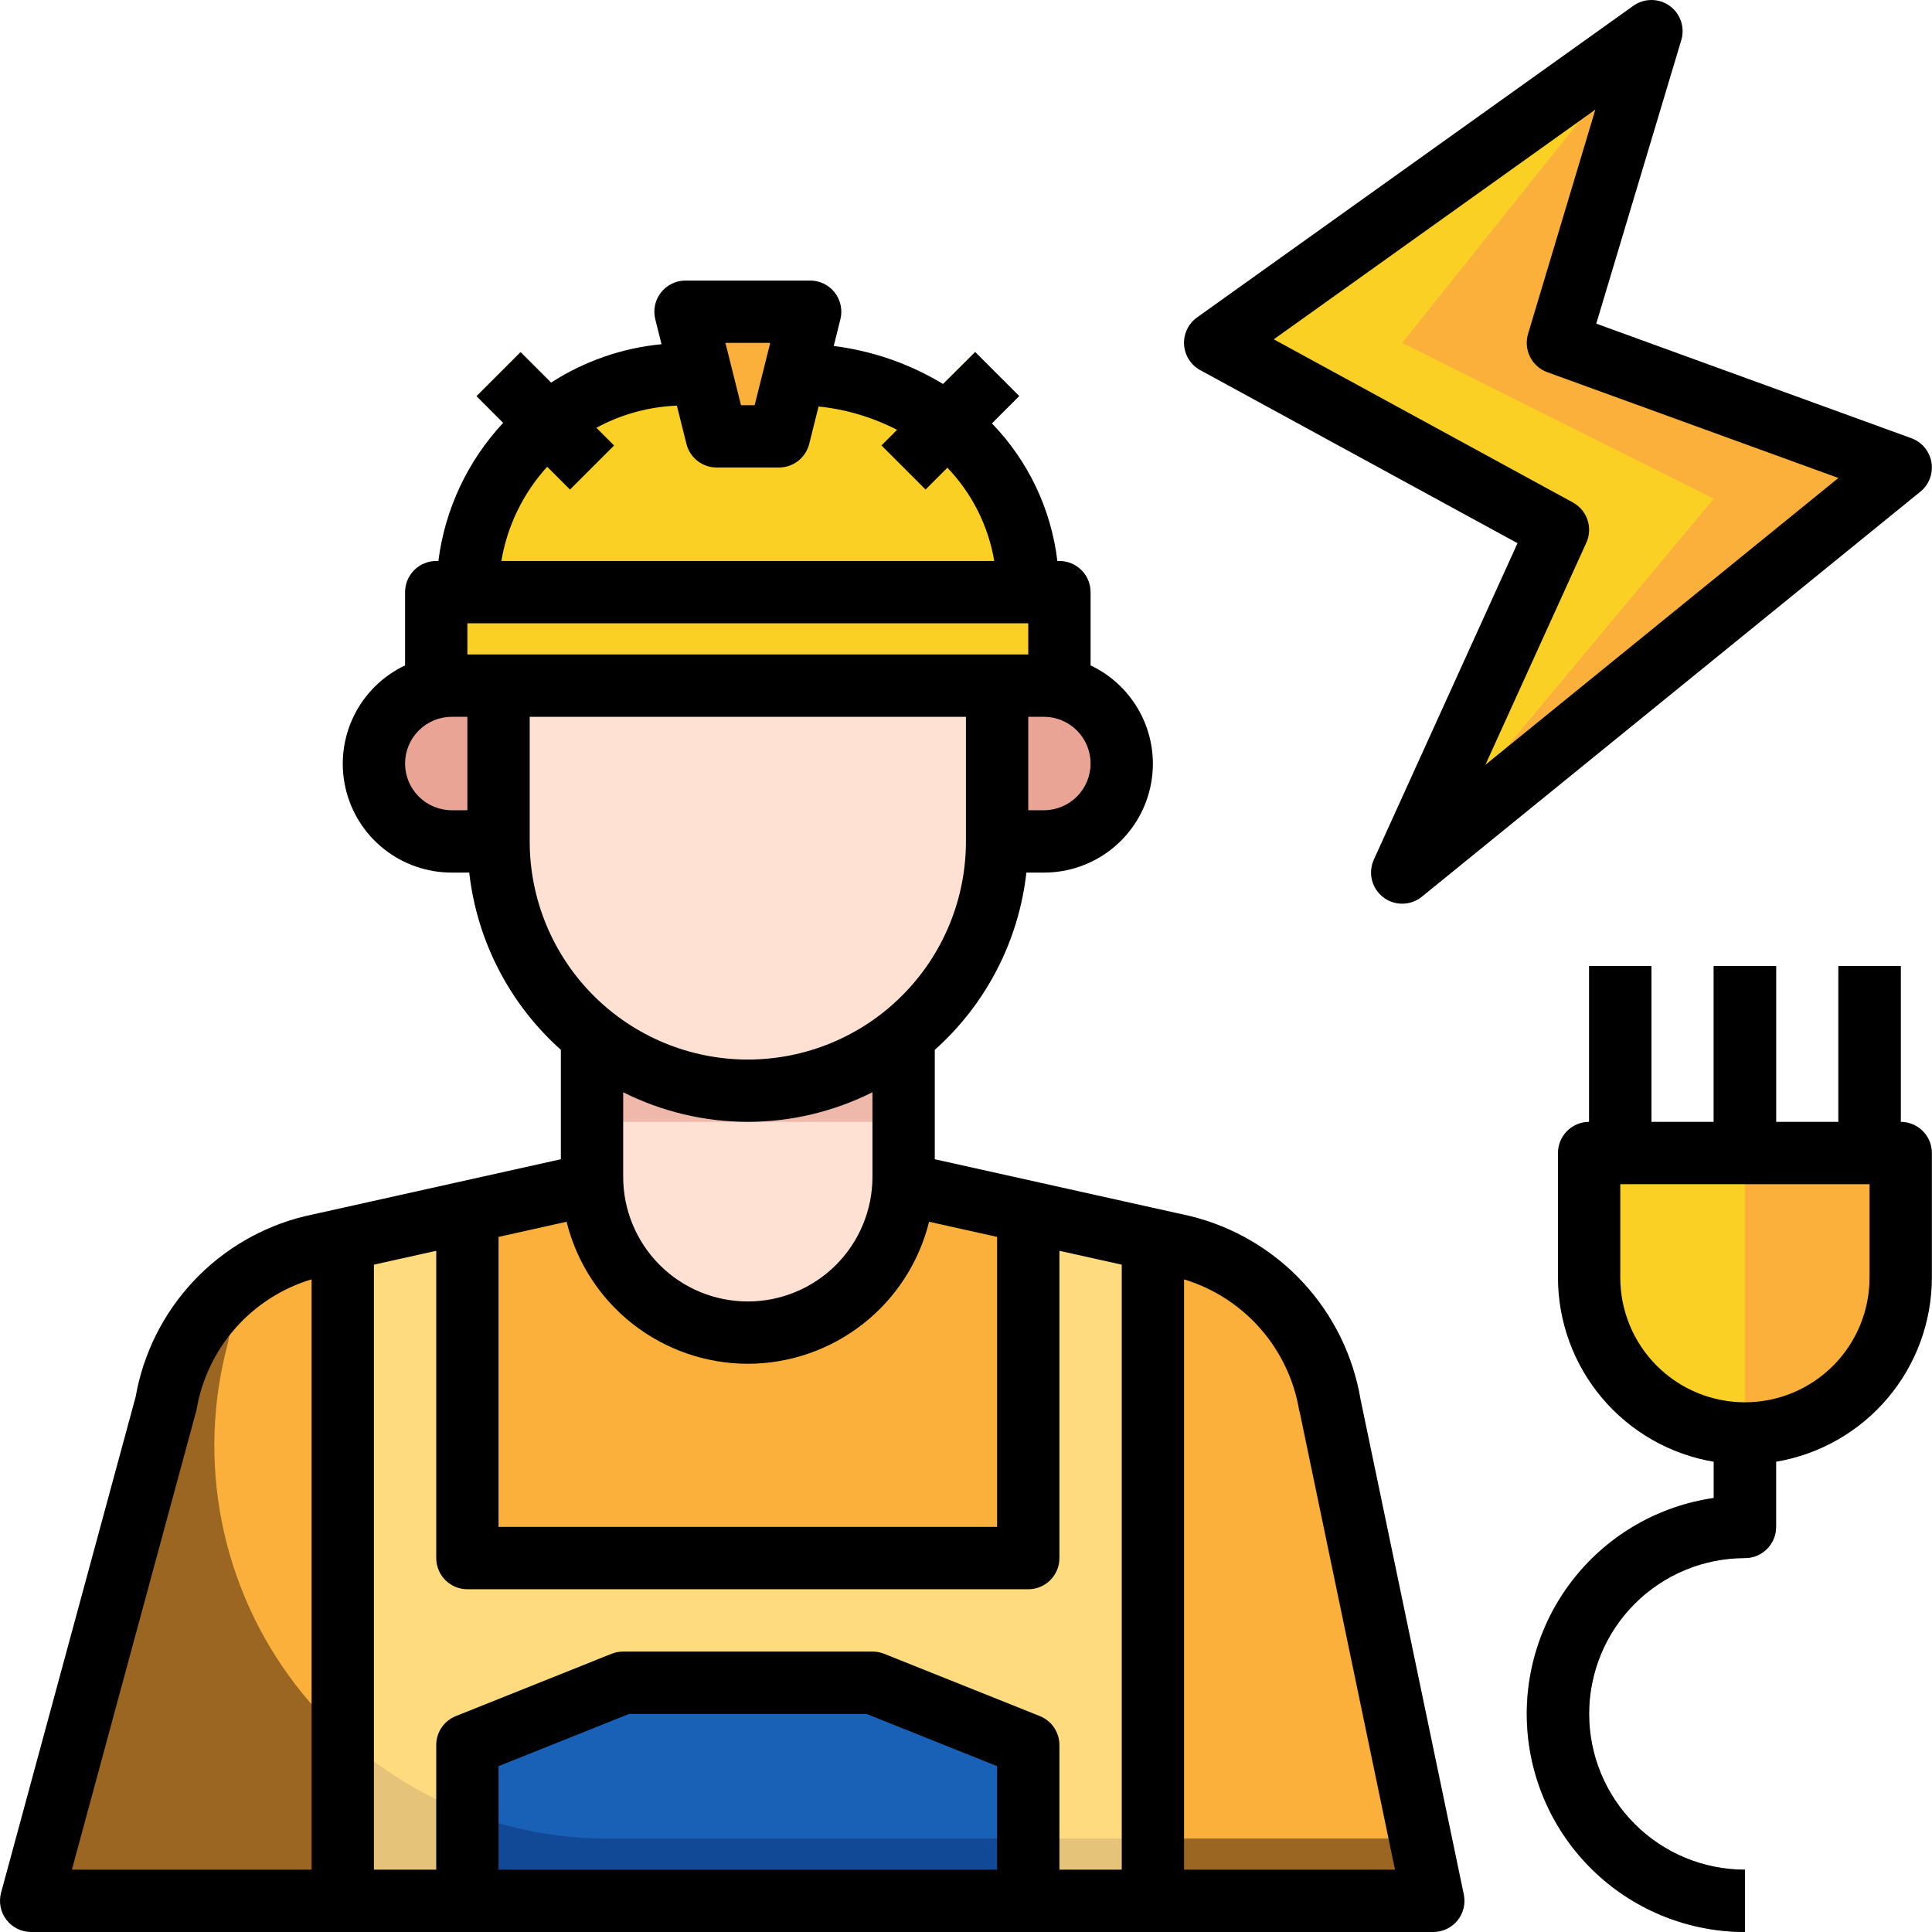
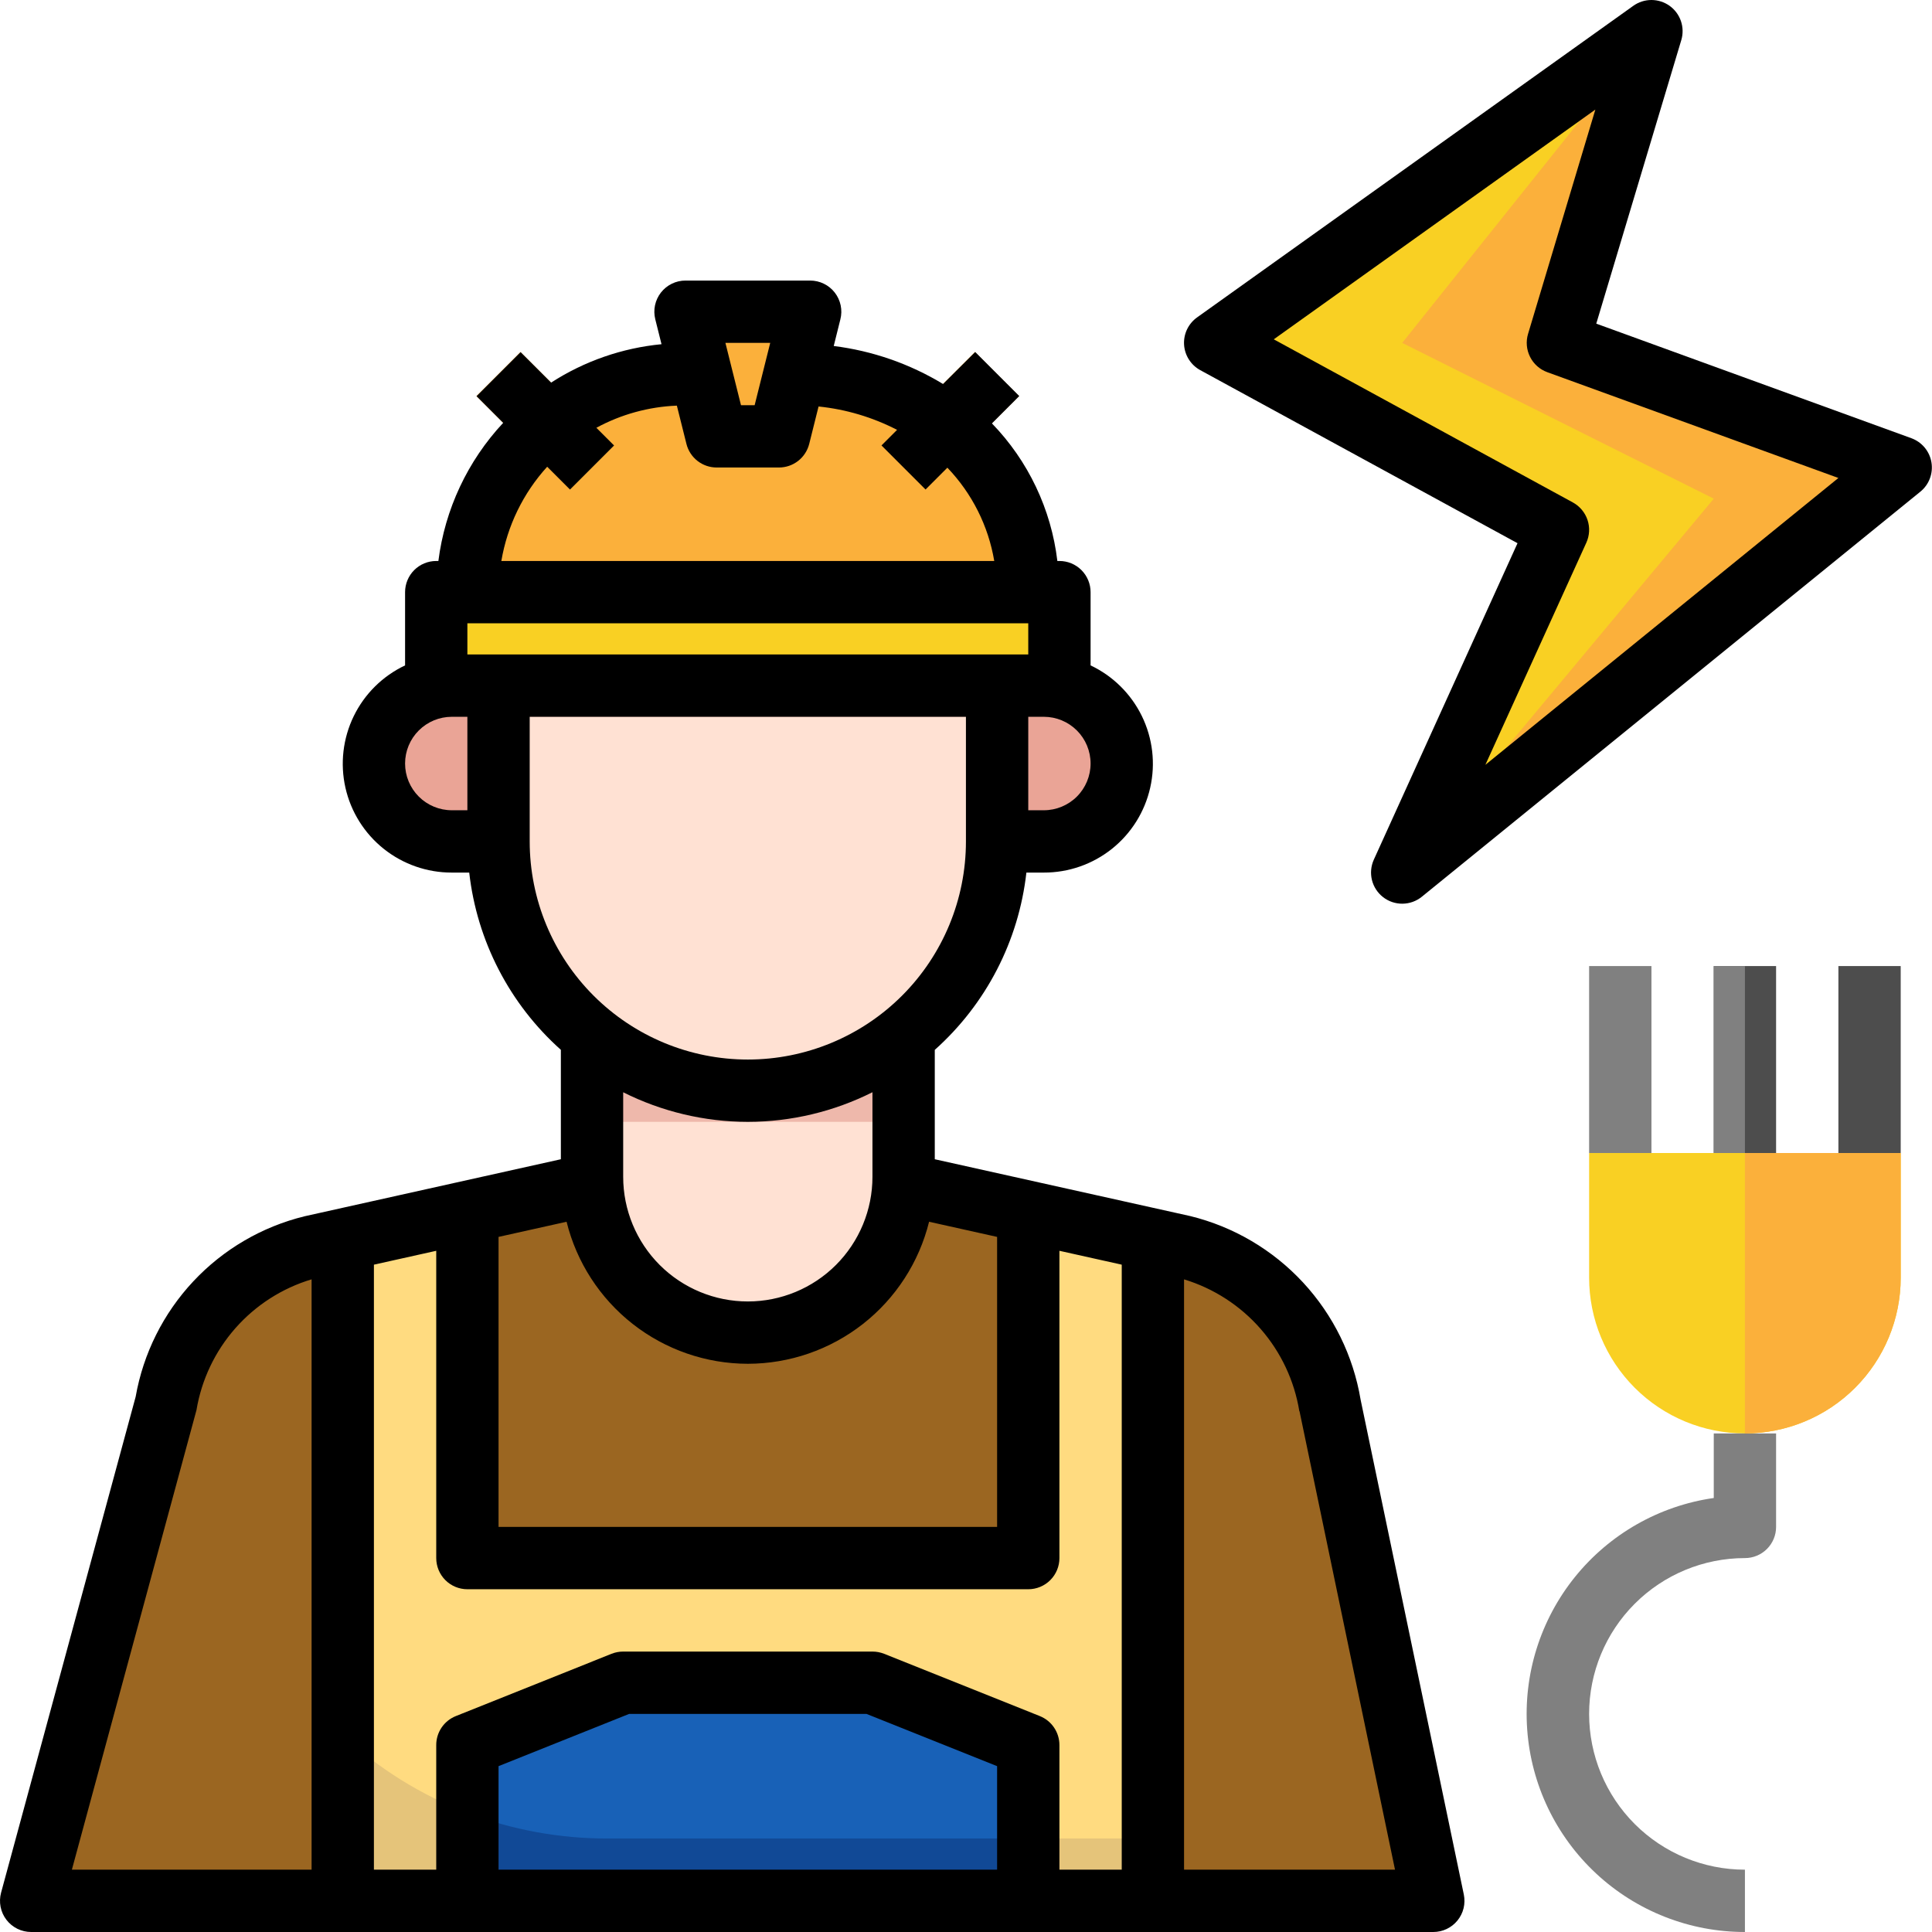
<svg xmlns="http://www.w3.org/2000/svg" width="93" height="93" viewBox="0 0 93 93" fill="none">
  <path d="M28.498 57.002L15.026 60.002C13.235 60.447 11.614 61.406 10.361 62.761C9.109 64.116 8.28 65.808 7.976 67.627L1.5 91.5H68.996L64.017 67.627C63.714 65.808 62.885 64.116 61.633 62.761C60.381 61.407 58.76 60.447 56.969 60.002L43.497 57.002H28.498Z" fill="#9B6621" />
-   <path d="M64.017 67.627C63.714 65.808 62.885 64.116 61.633 62.761C60.381 61.407 58.76 60.447 56.969 60.002L43.497 57.002H28.498L15.026 60.002C14.067 60.243 13.153 60.634 12.316 61.16C11.644 62.216 11.189 63.395 10.978 64.628C10.216 67.433 10.112 70.376 10.672 73.229C11.233 76.081 12.443 78.766 14.209 81.075C15.975 83.384 18.249 85.255 20.855 86.543C23.461 87.83 26.329 88.5 29.236 88.5H68.37L64.017 67.627Z" fill="#FBB03B" />
  <path d="M23.998 40.503H21.748C20.754 40.503 19.8 40.108 19.097 39.405C18.394 38.702 17.999 37.748 17.999 36.753C17.999 35.759 18.394 34.805 19.097 34.102C19.8 33.399 20.754 33.004 21.748 33.004H23.998" fill="#EAA496" />
  <path d="M47.997 40.503H50.247C51.241 40.503 52.195 40.108 52.898 39.405C53.602 38.702 53.996 37.748 53.996 36.753C53.996 35.759 53.602 34.805 52.898 34.102C52.195 33.399 51.241 33.004 50.247 33.004H47.997" fill="#EAA496" />
  <path d="M22.498 28.504C22.498 25.722 23.603 23.053 25.569 21.085C27.535 19.116 30.202 18.008 32.984 18.005H38.248C44.847 18.05 49.497 22.728 49.497 28.492V28.504H22.498Z" fill="#FBB03B" />
-   <path d="M33.748 18.005H32.984C30.463 18.008 28.027 18.919 26.123 20.572C24.22 22.225 22.975 24.508 22.617 27.004H49.378C48.652 21.946 44.268 18.047 38.248 18.005H33.748Z" fill="#F9D023" />
  <path d="M20.999 28.504H50.997V33.004H20.999V28.504Z" fill="#F9D023" />
  <path d="M37.498 21.003L34.498 21.004L32.998 15.005H38.997L37.498 21.003Z" fill="#FBB03B" />
  <path d="M22.933 19.066L25.054 16.945L29.554 21.445L27.433 23.566L22.933 19.066Z" fill="#FBB03B" />
  <path d="M42.43 21.446L46.93 16.946L49.051 19.067L44.551 23.567L42.43 21.446Z" fill="#FBB03B" />
  <path d="M28.498 49.869V56.648C28.498 58.637 29.288 60.545 30.695 61.951C32.101 63.358 34.009 64.148 35.998 64.148C37.987 64.148 39.894 63.358 41.301 61.951C42.707 60.545 43.497 58.637 43.497 56.648V49.867L28.498 49.869Z" fill="#EEB8AB" />
  <path d="M47.997 33.004V40.503C47.997 43.686 46.733 46.738 44.482 48.988C42.232 51.238 39.18 52.502 35.998 52.502C32.815 52.502 29.763 51.238 27.513 48.988C25.263 46.738 23.998 43.686 23.998 40.503V33.004H47.997Z" fill="#EEB8AB" />
  <path d="M35.998 52.503C39.18 52.503 42.232 51.238 44.482 48.988C46.733 46.738 47.997 43.686 47.997 40.503V34.504H23.998V40.503C23.998 43.686 25.263 46.738 27.513 48.988C29.763 51.238 32.815 52.503 35.998 52.503Z" fill="#FFE1D3" />
  <path d="M22.498 91.5V84.001L29.998 81.001H41.997L49.497 84.001V91.5H22.498Z" fill="#114996" />
  <path d="M91.494 55.502H76.495V61.502C76.495 63.491 77.285 65.398 78.692 66.805C80.098 68.211 82.006 69.001 83.995 69.001C85.984 69.001 87.891 68.211 89.298 66.805C90.704 65.398 91.494 63.491 91.494 61.502V55.502Z" fill="#F9D023" />
  <path d="M76.495 46.503H79.495V55.502H76.495V46.503Z" fill="#808080" />
  <path d="M88.494 46.503H91.494V55.502H88.494V46.503Z" fill="#4D4D4D" />
  <path d="M82.495 46.503H85.495V55.502H82.495V46.503Z" fill="#4D4D4D" />
  <path d="M83.995 93C81.339 93.002 78.781 91.998 76.836 90.189C74.891 88.38 73.704 85.901 73.514 83.252C73.324 80.603 74.145 77.981 75.811 75.913C77.478 73.845 79.866 72.485 82.495 72.108V69.001H85.495V73.501C85.495 73.899 85.337 74.281 85.055 74.562C84.774 74.843 84.392 75.001 83.995 75.001C82.006 75.001 80.098 75.791 78.692 77.198C77.285 78.604 76.495 80.512 76.495 82.501C76.495 84.49 77.285 86.397 78.692 87.804C80.098 89.21 82.006 90 83.995 90V93Z" fill="#808080" />
  <path d="M79.493 1.506L58.496 16.505L74.995 25.504L67.496 42.003L91.494 22.503L74.994 16.505L79.493 1.506Z" fill="#F9D023" />
  <path d="M28.498 56.648C28.498 58.637 29.288 60.545 30.695 61.951C32.101 63.358 34.009 64.148 35.998 64.148C37.987 64.148 39.894 63.358 41.301 61.951C42.707 60.545 43.497 58.637 43.497 56.648V54.002H28.498V56.648Z" fill="#FFE1D3" />
  <path d="M22.498 87.264C24.65 88.084 26.934 88.503 29.236 88.5H49.497V84.001L41.997 81.001H29.998L22.498 84.001V87.264Z" fill="#1861B7" />
  <path d="M82.495 24.004L67.496 42.003L91.494 22.503L74.994 16.505L79.493 1.506L67.496 16.505L82.495 24.004Z" fill="#FBB03B" />
  <path d="M83.995 69.001C85.984 69.001 87.891 68.211 89.298 66.805C90.704 65.398 91.494 63.491 91.494 61.502V55.502H83.995" fill="#FBB03B" />
  <path d="M82.495 46.503H83.995V55.502H82.495V46.503Z" fill="#808080" />
  <path d="M55.496 59.672V91.5H49.497V84.001L41.997 81.001H29.998L22.498 84.001V91.5H16.499V59.672L22.498 58.337V75.001H49.497V58.337L55.496 59.672Z" fill="#E5C47A" />
  <path d="M55.496 88.5V59.673L49.497 58.339V75.001H22.498V58.339L16.499 59.673V83.537C18.244 85.148 20.28 86.413 22.498 87.264V84.001L29.998 81.001H41.997L49.497 84.001V88.5H55.496Z" fill="#FFDB80" />
-   <path d="M91.494 54.002V46.503H88.494V54.002H85.495V46.503H82.495V54.002H79.495V46.503H76.495V54.002C76.097 54.002 75.716 54.16 75.435 54.442C75.153 54.723 74.995 55.105 74.995 55.502V61.502C74.998 63.627 75.752 65.682 77.125 67.305C78.497 68.927 80.4 70.011 82.495 70.365V72.109C79.868 72.489 77.483 73.85 75.818 75.917C74.154 77.984 73.334 80.605 73.524 83.253C73.715 85.9 74.9 88.377 76.843 90.185C78.785 91.994 81.341 92.999 83.995 93V90C82.006 90 80.098 89.21 78.692 87.804C77.285 86.397 76.495 84.49 76.495 82.501C76.495 80.512 77.285 78.604 78.692 77.198C80.098 75.791 82.006 75.001 83.995 75.001C84.392 75.001 84.774 74.843 85.055 74.562C85.337 74.281 85.495 73.899 85.495 73.501V70.364C87.59 70.009 89.492 68.925 90.864 67.304C92.237 65.682 92.991 63.627 92.994 61.502V55.502C92.994 55.105 92.836 54.723 92.555 54.442C92.273 54.16 91.892 54.002 91.494 54.002ZM89.994 61.502C89.994 63.093 89.362 64.619 88.237 65.744C87.112 66.87 85.586 67.502 83.995 67.502C82.403 67.502 80.877 66.87 79.752 65.744C78.627 64.619 77.995 63.093 77.995 61.502V57.002H89.994V61.502Z" fill="black" />
  <path d="M92.973 22.254C92.929 21.992 92.816 21.747 92.647 21.544C92.477 21.34 92.256 21.185 92.007 21.094L76.839 15.579L80.932 1.93C81.022 1.63 81.015 1.31 80.914 1.014C80.813 0.718 80.621 0.461 80.367 0.279C80.112 0.098 79.807 -0 79.494 1.71685e-07C79.181 0 78.876 0.098 78.622 0.28L57.623 15.279C57.417 15.427 57.251 15.624 57.141 15.853C57.032 16.082 56.982 16.335 56.997 16.589C57.012 16.842 57.091 17.088 57.227 17.302C57.363 17.517 57.551 17.694 57.773 17.816L73.048 26.148L66.131 41.382C65.992 41.69 65.96 42.035 66.041 42.363C66.123 42.691 66.313 42.982 66.58 43.188C66.847 43.395 67.176 43.505 67.514 43.501C67.852 43.497 68.178 43.38 68.441 43.167L92.439 23.668C92.645 23.501 92.804 23.282 92.897 23.033C92.991 22.785 93.017 22.516 92.973 22.254ZM71.501 36.816L76.36 26.125C76.517 25.78 76.538 25.389 76.418 25.029C76.298 24.67 76.046 24.369 75.714 24.187L61.315 16.334L76.795 5.275L73.555 16.074C73.445 16.441 73.48 16.836 73.652 17.178C73.823 17.52 74.12 17.784 74.479 17.915L88.494 23.008L71.501 36.816Z" fill="black" />
  <path d="M14.663 58.547C12.61 59.049 10.748 60.138 9.304 61.681C7.86 63.224 6.896 65.153 6.53 67.235L0.052 91.107C-0.008 91.329 -0.016 91.563 0.028 91.789C0.072 92.015 0.168 92.228 0.308 92.411C0.448 92.594 0.629 92.743 0.835 92.845C1.042 92.947 1.269 93 1.5 93H68.996C69.218 93 69.437 92.95 69.638 92.855C69.839 92.759 70.016 92.621 70.157 92.448C70.297 92.276 70.398 92.075 70.451 91.859C70.504 91.643 70.508 91.418 70.464 91.2L65.496 67.38C65.143 65.266 64.178 63.302 62.721 61.73C61.264 60.159 59.378 59.049 57.296 58.538L44.997 55.802V50.538C47.467 48.332 49.037 45.294 49.407 42.003H50.247C51.438 42.006 52.594 41.602 53.525 40.86C54.455 40.117 55.105 39.08 55.367 37.918C55.63 36.757 55.488 35.54 54.966 34.47C54.444 33.4 53.573 32.539 52.497 32.03V28.504C52.497 28.106 52.339 27.725 52.057 27.443C51.776 27.162 51.395 27.004 50.997 27.004H50.898C50.601 24.511 49.495 22.184 47.748 20.381L49.063 19.065L46.943 16.944L45.396 18.485C43.79 17.511 41.996 16.888 40.133 16.655L40.452 15.375C40.509 15.154 40.514 14.922 40.467 14.698C40.42 14.475 40.323 14.264 40.183 14.084C40.042 13.903 39.863 13.757 39.657 13.657C39.452 13.557 39.226 13.505 38.998 13.505H32.998C32.77 13.505 32.545 13.557 32.34 13.657C32.135 13.757 31.956 13.902 31.815 14.082C31.675 14.262 31.578 14.471 31.53 14.694C31.483 14.917 31.488 15.148 31.543 15.369L31.843 16.569C29.949 16.751 28.127 17.385 26.529 18.417L25.06 16.95L22.939 19.071L24.222 20.354C22.509 22.188 21.418 24.515 21.102 27.004H20.999C20.601 27.004 20.219 27.162 19.938 27.443C19.657 27.725 19.499 28.106 19.499 28.504V32.03C18.422 32.539 17.551 33.4 17.029 34.47C16.508 35.54 16.366 36.757 16.628 37.918C16.89 39.08 17.54 40.117 18.471 40.86C19.402 41.602 20.558 42.006 21.749 42.003H22.587C22.959 45.292 24.529 48.33 26.998 50.535V55.802L14.663 58.547ZM35.998 65.648C38.006 65.645 39.956 64.971 41.538 63.732C43.119 62.493 44.24 60.761 44.723 58.811L47.997 59.54V73.501H23.998V59.54L27.273 58.811C27.756 60.761 28.877 62.493 30.458 63.732C32.039 64.971 33.989 65.645 35.998 65.648ZM53.997 90H50.997V84.001C50.997 83.701 50.907 83.408 50.739 83.159C50.572 82.911 50.333 82.719 50.055 82.607L42.555 79.607C42.378 79.537 42.188 79.501 41.997 79.501H29.998C29.807 79.501 29.618 79.537 29.44 79.607L21.941 82.607C21.662 82.719 21.424 82.911 21.256 83.159C21.088 83.408 20.998 83.701 20.999 84.001V90H17.999V60.877L20.999 60.209V75.001C20.999 75.399 21.157 75.78 21.438 76.062C21.719 76.343 22.101 76.501 22.498 76.501H49.497C49.895 76.501 50.276 76.343 50.557 76.062C50.839 75.78 50.997 75.399 50.997 75.001V60.209L53.997 60.877V90ZM47.997 90H23.998V85.016L30.286 82.501H41.709L47.997 85.016V90ZM9.458 67.875C9.702 66.413 10.35 65.049 11.329 63.937C12.308 62.825 13.58 62.009 14.999 61.583V90H3.46L9.458 67.875ZM62.555 67.933L67.151 90H56.996V61.584C58.422 62.018 59.698 62.843 60.679 63.965C61.66 65.087 62.307 66.462 62.546 67.933H62.555ZM22.498 31.504V30.004H49.497V31.504H22.498ZM50.247 39.003H49.497V34.504H50.247C50.843 34.504 51.416 34.741 51.838 35.163C52.26 35.584 52.497 36.157 52.497 36.753C52.497 37.35 52.26 37.922 51.838 38.344C51.416 38.766 50.843 39.003 50.247 39.003ZM37.076 16.505L36.326 19.505H35.669L34.919 16.505H37.076ZM26.34 22.467L27.438 23.565L29.559 21.444L28.707 20.592C29.9 19.945 31.226 19.58 32.582 19.526L33.043 21.369C33.124 21.693 33.311 21.981 33.575 22.187C33.839 22.393 34.163 22.504 34.498 22.504H37.498C37.832 22.504 38.157 22.392 38.421 22.186C38.684 21.98 38.871 21.692 38.953 21.367L39.403 19.567C40.722 19.702 42.004 20.084 43.182 20.692L42.432 21.442L44.553 23.563L45.603 22.513C46.789 23.75 47.576 25.314 47.86 27.004H24.133C24.419 25.311 25.185 23.736 26.34 22.467ZM19.499 36.753C19.499 36.157 19.736 35.584 20.158 35.163C20.58 34.741 21.152 34.504 21.749 34.504H22.498V39.003H21.749C21.152 39.003 20.58 38.766 20.158 38.344C19.736 37.922 19.499 37.35 19.499 36.753ZM25.498 40.503V34.504H46.497V40.503C46.497 43.288 45.391 45.958 43.422 47.927C41.453 49.896 38.782 51.003 35.998 51.003C33.213 51.003 30.543 49.896 28.573 47.927C26.605 45.958 25.498 43.288 25.498 40.503ZM35.998 54.002C38.081 54 40.136 53.511 41.997 52.576V56.648C41.997 58.239 41.365 59.765 40.24 60.891C39.115 62.016 37.589 62.648 35.998 62.648C34.407 62.648 32.88 62.016 31.755 60.891C30.63 59.765 29.998 58.239 29.998 56.648V52.578C31.86 53.512 33.914 54 35.998 54.002Z" fill="black" />
</svg>